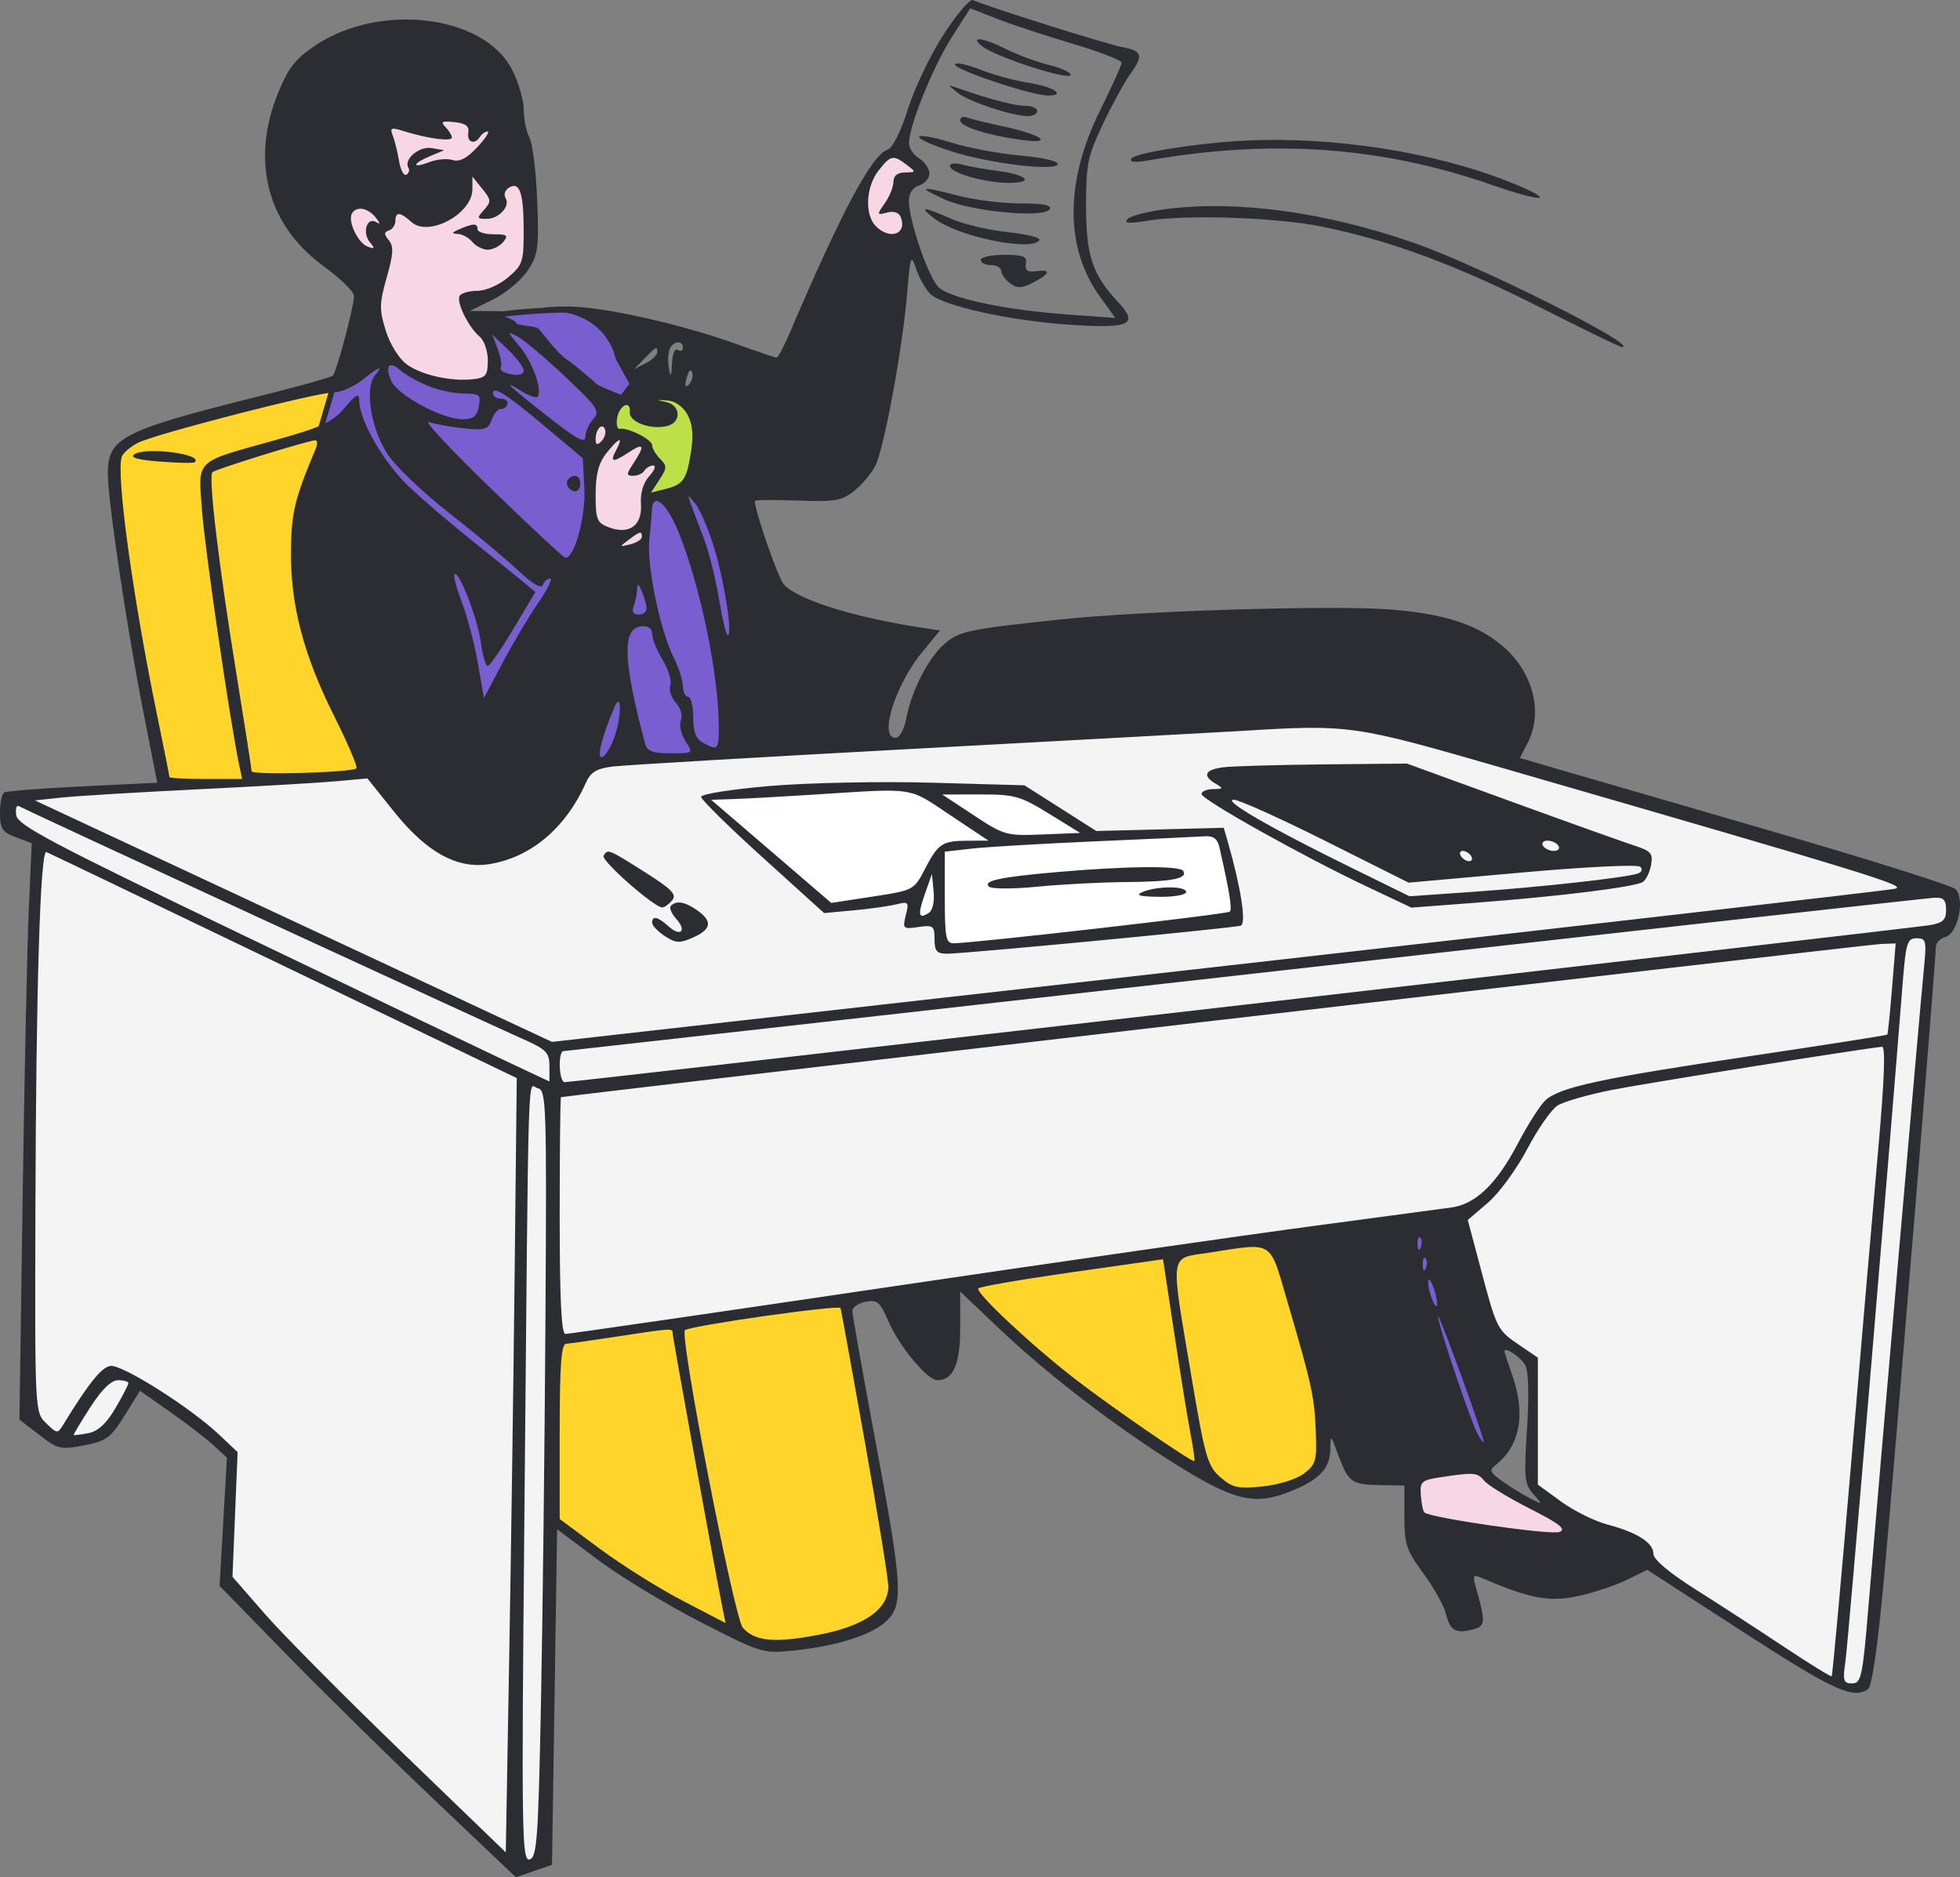
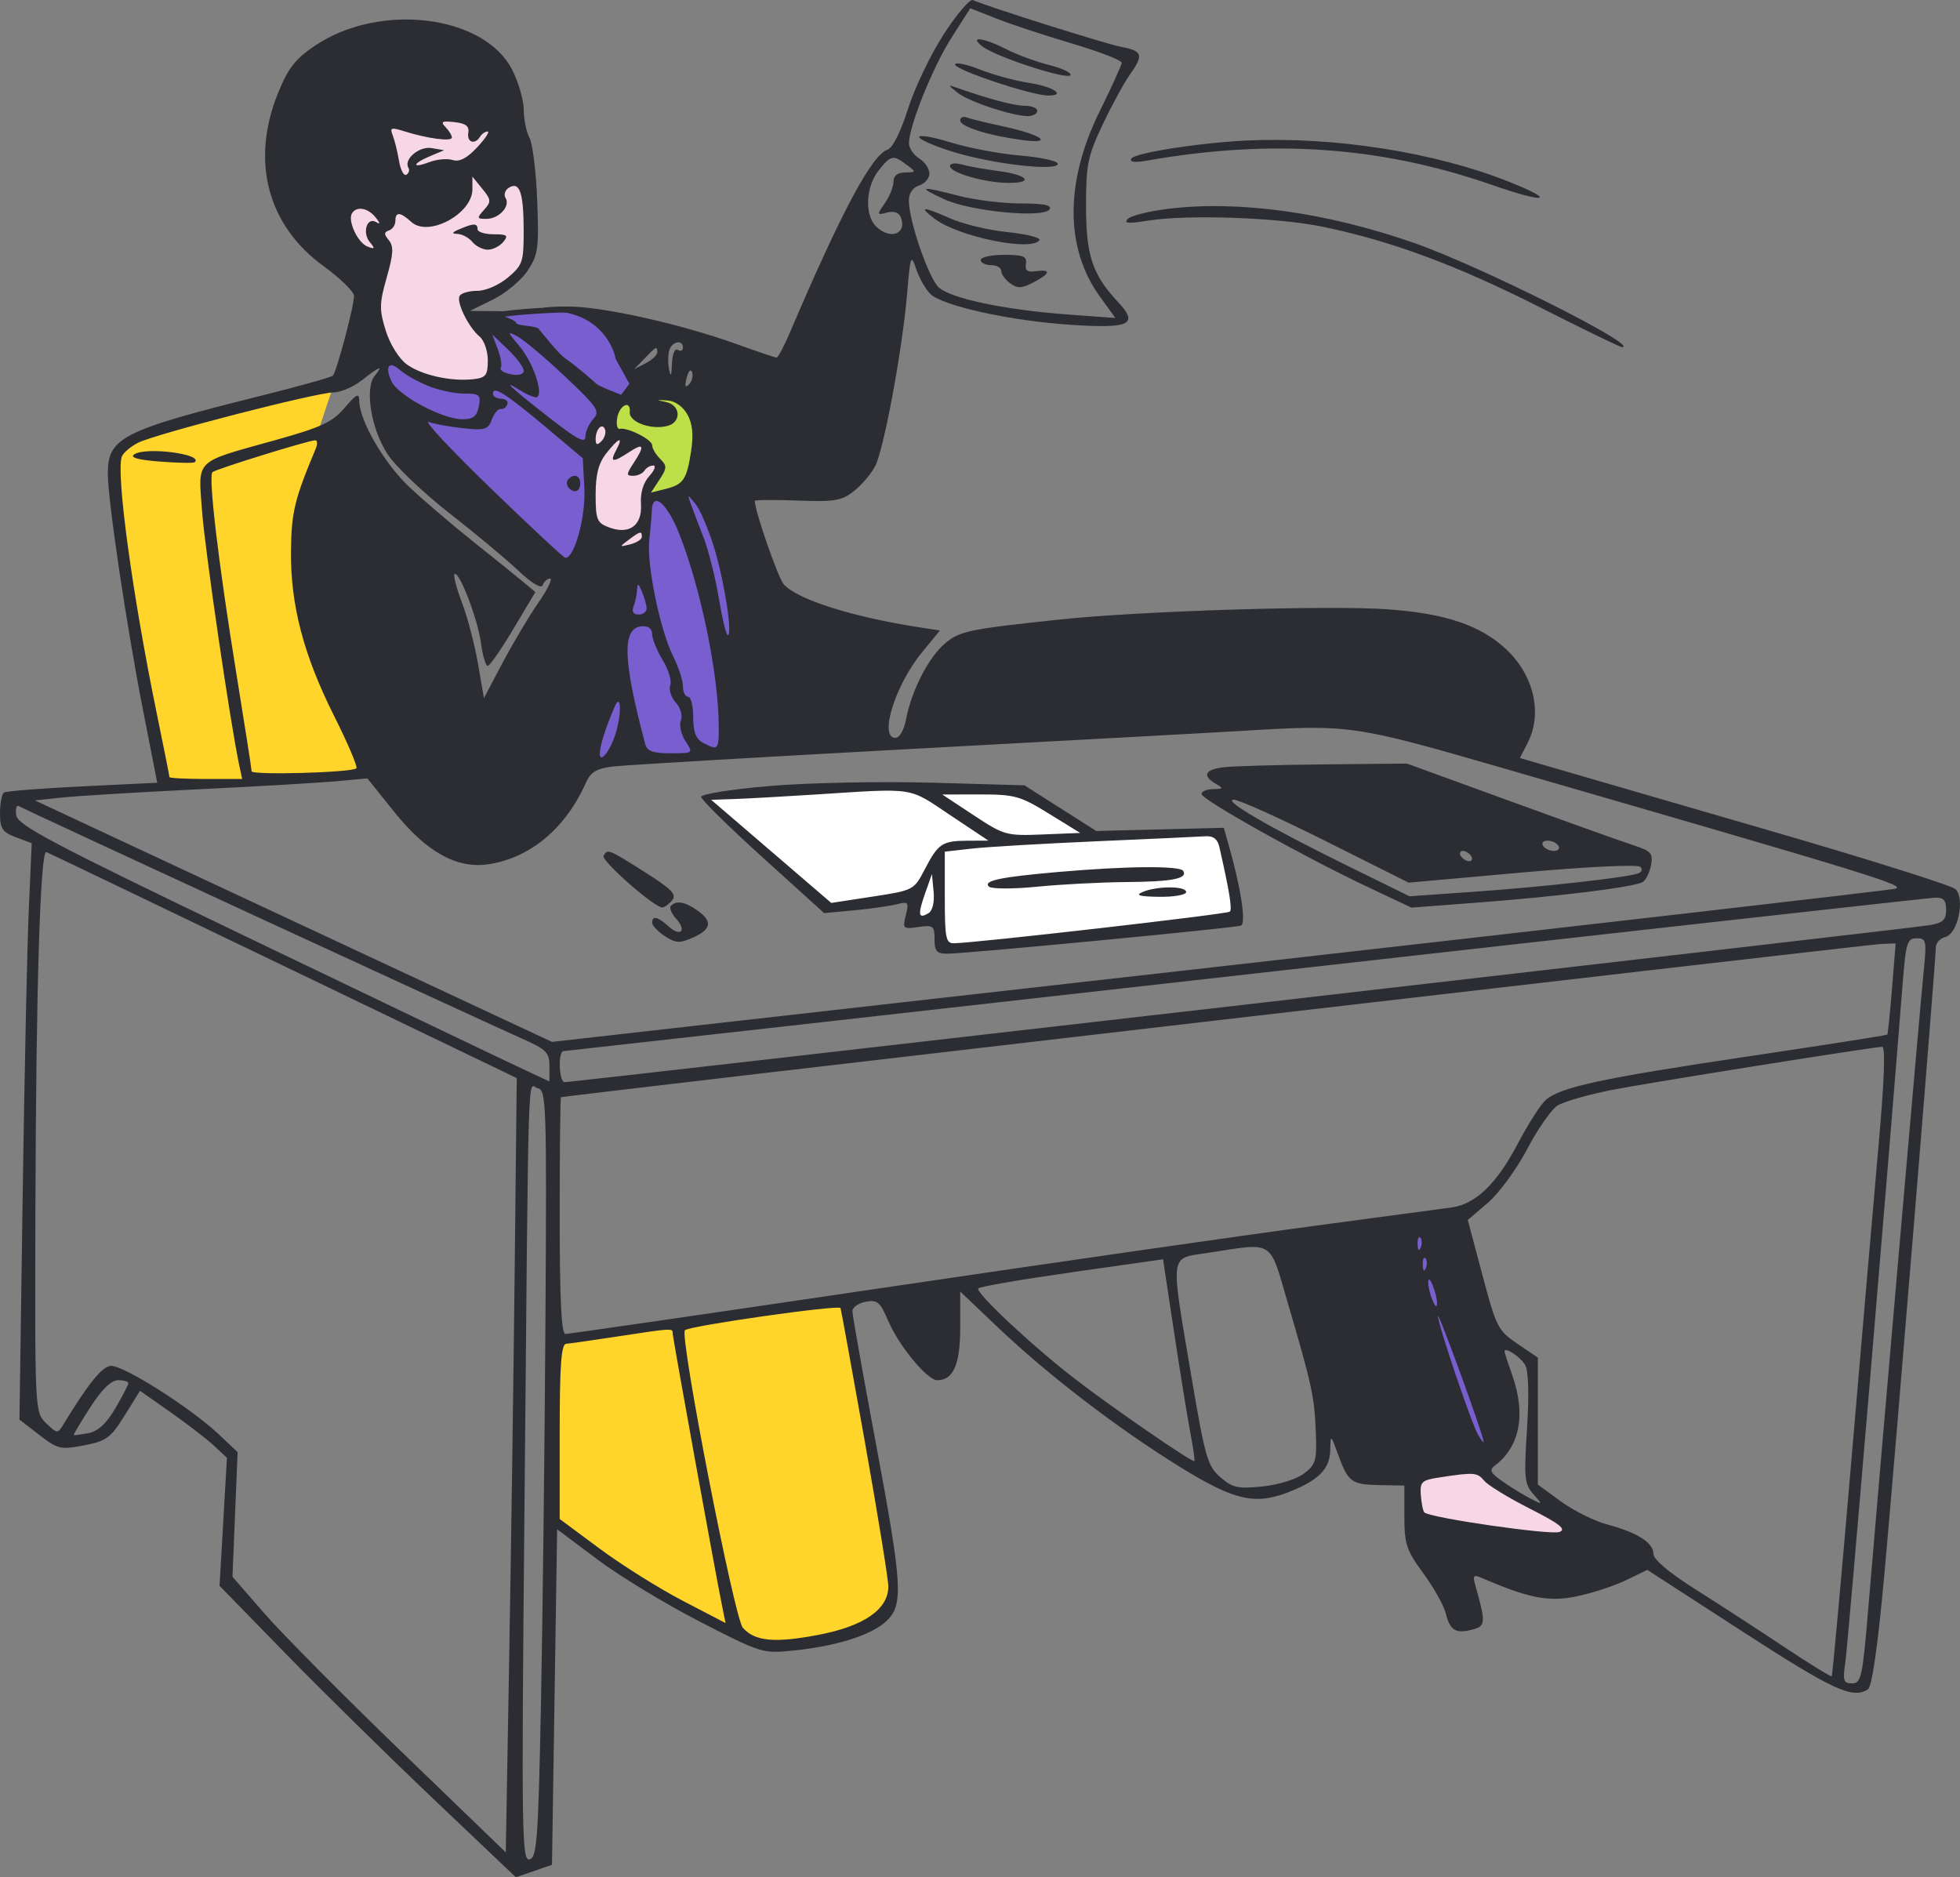
<svg xmlns="http://www.w3.org/2000/svg" width="355" height="340" viewBox="0 0 355 340" fill="none">
  <rect x="0" y="0" width="355" height="340" fill="#808080" stroke="none" />
  <path d="M267.5 264.5L253.5 224L258 221.5L272.5 262.5L267.5 264.5Z" fill="#795ED0" />
-   <path d="M58 78L60.5 69.5L69.5 65V70.5C69.5 70.9 69.833 75.333 70 77.5C76.333 82.833 89.1 93.7 89.5 94.5C89.9 95.3 94.667 99.167 97 101L101.5 104.5C101.167 106 100.3 109.3 99.5 110.5C98.5 112 93.5 123 93.5 123.5C93.5 123.9 89.5 128.333 87.5 130.5L85.5 125.5L83.5 116L80 103L74.5 91L64 75.5L58 78Z" fill="#795ED0" />
  <path d="M111 78L110 75L113 72.5L116 71L121.5 70.5L127 74C127.167 75 127.4 77.3 127 78.5C126.5 80 126.5 85 126 86C125.6 86.8 124.5 88.333 124 89L119.5 90H117L118.5 86.5L119.5 84.5L119 83.5L116.5 80.5L114.5 79.5L111 78Z" fill="#BDDF48" />
  <path d="M101 139L114 103L116.5 101.5L117 99L116.5 94L118 90H122.5L128 86.5L138.5 111.5L135.5 136.5L114.5 137.5L101 139Z" fill="#795ED0" />
  <path d="M71 74L69.5 65.5L70.5 65L75 67.5C76 68 78.1 69 78.5 69C79 69 83 69.5 83.5 70C83.9 70.4 86.667 70.167 88 70C88.5 69.333 89.5 67.9 89.5 67.5C89.5 67.1 89.167 64.667 89 63.5L87 58.5L90 58C91.833 58.667 95.7 60.1 96.5 60.5C97.5 61 101.5 65.5 102.5 66.5C103.5 67.5 108.5 71 109 72.5C109.4 73.7 109.167 75.333 109 76L107 79L106.5 81.5L107 92L105 104.5C100.833 102.333 92.3 97.7 91.5 96.5C90.5 95 78 83.5 76.5 82.5C75.3 81.7 72.333 76.5 71 74Z" fill="#795ED0" />
  <path d="M256 274L256.5 265.5L267.5 265L275 271L283 274.5L285 277L282.5 279.5C279.833 279.667 274.4 280 274 280C273.6 280 266.167 278.667 262.5 278L256 274Z" fill="#F7D7E4" />
-   <path d="M167 30.5L162.5 27L157.5 31.5L156.5 34.5C156.333 36 156 39.1 156 39.5C156 40 157 42.5 157.5 43C157.9 43.4 160.333 44.5 161.5 45L164 43V39.5L162.5 35.5L165 33.5L167 30.5Z" fill="#F7D7E4" />
  <path d="M107 78.5L109 75.5L111.5 78L114.5 79L118 81.5L119.5 85L117.5 88L117 92.5L116.5 98.5C116 99.333 114.9 101 114.5 101C114.1 101 110.333 101.333 108.5 101.5C108 99.833 107 96.3 107 95.5V88C107 87 106.5 82 107 81.5C107.4 81.1 107.167 79.333 107 78.5Z" fill="#F7D7E4" />
  <path d="M67 49L59.5 38C61.667 33.5 66.2 24.2 67 23C67.8 21.8 72.333 18.5 74.5 17L87.5 17.5L94 30.5L96.5 39L95.5 48L91.5 52L84.5 55V56.5L86 57L88.5 59.5L89.5 65.5L88.5 69L83 70L75.5 68L70.5 64L68 60.5L67 49Z" fill="#F7D7E4" />
-   <path d="M182 240.5L174.5 232.5L232.5 224L238.5 239L239.5 260L238.5 266.5L233.5 269L228.5 271L220 268L204 258L182 240.5Z" fill="#FFD52C" />
  <path d="M99.5 275L100.5 242.5L153 235.5L156 254L160 273.5L162 284.5L161.5 290.5L158.5 294L151.5 296L143 298L135 297L127.5 292.5L113 284.5L105 278.5L99.5 275Z" fill="#FFD52C" />
  <path d="M57.5 78.5L60.5 69.5L28.5 77.5L22.5 80L20 83.5L21.5 94.5L29.5 142.5L43.5 142L45 141L67 139.5L54 101.5L58.5 81L57.5 78.5Z" fill="#FFD52C" />
-   <path d="M1.5 149V144.5L38.5 142L67.5 140L89.5 153L105 138L159 135L217.5 131.5L241.5 128.5L304.5 147.5L353.5 161.5L353 168L349.5 169L348.5 192L343 252.5L339 296L337.5 305.5L334 305L331.5 304.5L313.5 293L301 284.5L296.5 280.5L285.5 276L279.5 271L277.5 267.5L278 247.5L275 244.5C274.6 244.1 272.167 243 271 242.5L265 219.5L185.5 230.5L100 243L99 337L93.5 338.5L63 309L41.5 287V263.5L32.5 255.5L24.5 250.5L21 257.5L18.5 260L13 261L9.5 260.5L5.5 256V191.5L7 152.5L1.5 149Z" fill="#F4F4F4" />
  <path d="M150 164.5L128 144.5L150.5 142.5H164.5L177 143L186 143.5L197 151.5L221 150.5L224 163.5V166.5L171.5 172L170 166.5H165.5V162.5L150 164.5Z" fill="white" />
  <path fill-rule="evenodd" clip-rule="evenodd" d="M170.93 6.212C168.568 9.853 165.658 15.928 164.462 19.712C163.156 23.852 161.683 26.794 160.767 27.096C157.922 28.036 152.431 38.295 143.22 59.881C142.074 62.569 140.923 64.767 140.665 64.767C140.406 64.767 137.215 63.69 133.572 62.374C123.292 58.657 108.917 55.458 102.768 55.517C98.017 55.562 97.464 55.735 99.048 56.679C101.852 58.349 112.807 69.457 112.226 70.04C111.947 70.319 110.332 68.961 108.638 67.022C101.504 58.859 97.228 56.409 90.017 56.353L85.098 56.315L89.274 54.259C91.572 53.128 94.398 50.778 95.556 49.036C97.47 46.154 97.628 45.015 97.303 36.386C97.107 31.172 96.477 26.028 95.904 24.957C95.332 23.886 94.863 21.604 94.863 19.888C94.863 18.171 93.921 14.914 92.77 12.649C87.704 2.681 68.749 0.372 57.014 8.293C53.49 10.672 52.183 12.351 50.363 16.837C45.364 29.163 48.426 40.805 58.611 48.204C61.639 50.403 64.119 52.831 64.121 53.599C64.124 55.454 60.964 67.357 60.289 68.032C59.998 68.325 54.16 69.96 47.318 71.667C22.078 77.963 19.531 79.257 19.531 85.778C19.531 90.628 22.912 113.34 25.922 128.7L28.48 141.762L14.975 142.419C7.548 142.78 1.14 143.28 0.736 143.53C0.331 143.78 0 145.463 0 147.268C0 150.083 0.41 150.706 2.872 151.634L5.744 152.717L5.211 164.815C4.917 171.47 4.418 194.957 4.1 217.01L3.524 257.106L7.11 259.876C10.47 262.473 10.979 262.592 15.226 261.772C19.28 260.99 20.053 260.423 22.557 256.392L25.355 251.887L30.853 255.746C33.876 257.868 37.42 260.596 38.727 261.809L41.103 264.014L40.436 275.613L39.767 287.213L51.736 299.486C58.32 306.235 70.397 318.112 78.573 325.879L93.44 340L96.709 338.867L99.978 337.736L100.443 307.353L100.908 276.97L108.244 282.467C112.279 285.491 120.641 290.563 126.827 293.739C137.931 299.437 138.148 299.504 143.811 298.924C151.555 298.13 157.866 296.125 160.541 293.61C163.674 290.665 163.465 287.197 158.57 261.039C156.268 248.738 154.385 238.122 154.385 237.451C154.385 236.779 155.468 236.023 156.792 235.769C158.898 235.366 159.409 235.799 160.885 239.247C162.827 243.782 167.95 249.973 169.76 249.973C172.667 249.973 173.915 247.121 173.915 240.481V233.915L180.74 240.402C189.84 249.052 202.383 258.667 213.685 265.657C223.845 271.94 227.518 272.711 234.131 269.947C239.024 267.901 240.868 265.919 240.942 262.625C241.008 259.75 241.011 259.752 242.362 263.445C244.195 268.455 244.774 268.879 249.912 268.971L254.363 269.052V274.658C254.363 279.651 254.737 280.775 257.782 284.927C259.663 287.492 261.488 290.732 261.838 292.127C262.633 295.296 263.602 295.91 266.613 295.153C269.099 294.529 269.146 293.954 267.256 287.275C266.702 285.318 266.851 285.124 268.396 285.79C276.944 289.47 280.419 290.152 285.454 289.14C288.248 288.579 292.297 287.266 294.45 286.223L298.365 284.326L315.681 295.535C332.03 306.118 335.531 307.735 338.295 305.979C339.059 305.492 340.079 298.444 341.287 285.285C343.191 264.554 350.621 174.017 350.621 171.554C350.621 170.783 351.401 169.947 352.354 169.698C354.624 169.104 355.956 162.76 354.175 161.03C353.499 160.374 338.298 155.587 320.395 150.394C302.492 145.2 285.017 140.125 281.563 139.115L275.282 137.279L276.681 134.574C279.42 129.272 277.85 122.334 272.845 117.634C268.184 113.256 261.87 111.116 251.371 110.356C240.789 109.59 206.619 110.648 192.051 112.193C175.388 113.959 173.833 114.283 171.146 116.546C168.209 119.019 165.076 125.113 164.12 130.214C163.746 132.206 162.938 133.638 162.187 133.638C159.157 133.638 162.102 124.129 166.976 118.176L170.244 114.187L166.732 113.649C154.479 111.77 144.408 108.593 141.964 105.836C140.924 104.665 136.723 92.577 136.712 90.726C136.71 90.525 140.176 90.494 144.412 90.656C151.155 90.915 152.433 90.702 154.664 88.945C156.065 87.842 157.796 85.808 158.511 84.425C160.102 81.346 163.452 63.249 164.301 53.15C164.881 46.241 164.995 45.93 165.932 48.699C166.486 50.337 167.63 52.367 168.474 53.209C170.665 55.397 183.036 58.121 194.009 58.832C204.724 59.526 206.293 58.759 202.489 54.687C197.853 49.726 196.708 46.286 196.705 37.312C196.701 29.801 197.011 28.282 199.702 22.595C201.353 19.107 203.551 15.064 204.585 13.61C207.176 9.969 206.971 9.229 203.179 8.516C200.395 7.994 179.176 1.307 176.198 0.014C175.662 -0.219 173.291 2.57 170.93 6.212ZM194.221 7.902C199.166 9.368 203.19 10.93 203.164 11.375C203.137 11.82 201.351 15.754 199.195 20.118C192.864 32.931 192.872 44.95 199.219 53.718L202.024 57.592L193.273 56.95C182.047 56.125 172.253 54.067 170.048 52.07C168.212 50.408 164.615 39.995 164.615 36.346C164.615 34.998 165.317 33.957 166.475 33.59C167.498 33.265 168.335 32.29 168.335 31.424C168.335 30.558 167.498 29.326 166.475 28.687C165.452 28.047 164.623 26.795 164.635 25.904C164.673 22.747 168.984 12.069 172.341 6.819L175.743 1.495L180.487 3.367C183.096 4.396 189.277 6.437 194.221 7.902ZM177.984 8.446C180.481 10.338 193.331 14.519 193.887 13.619C194.143 13.204 192.418 12.377 190.054 11.781C187.69 11.185 184.155 9.881 182.197 8.882C178.029 6.754 175.39 6.481 177.984 8.446ZM172.985 11.692C172.985 12.668 186.898 17.303 189.829 17.303C193.248 17.303 190.742 15.666 186.304 14.999C183.898 14.639 179.918 13.549 177.458 12.58C174.998 11.609 172.985 11.21 172.985 11.692ZM173.434 16.79C175.391 18.382 183.342 21.026 186.175 21.026C187.105 21.026 187.866 20.607 187.866 20.095C187.866 19.583 186.886 19.164 185.688 19.164C183.767 19.164 179.203 17.963 173.45 15.943C171.598 15.293 171.598 15.295 173.434 16.79ZM173.915 21.813C173.915 22.936 178.91 24.521 185.076 25.354C191.072 26.165 188.706 24.392 181.821 22.916C178.751 22.258 175.718 21.518 175.078 21.273C174.439 21.027 173.915 21.27 173.915 21.813ZM84.824 24.05C84.531 25.799 86.01 26.283 86.958 24.748C87.274 24.236 87.885 23.817 88.316 23.817C88.746 23.817 87.896 25.106 86.427 26.68C84.57 28.669 83.215 29.373 81.991 28.984C81.021 28.676 79.127 28.842 77.78 29.355C74.526 30.593 74.623 29.654 77.89 28.282L80.447 27.208L78.174 26.821C75.907 26.434 73.043 28.883 73.982 30.405C74.23 30.806 74.061 31.364 73.606 31.645C73.151 31.927 72.552 30.804 72.275 29.15C71.997 27.497 71.484 25.418 71.133 24.531C70.578 23.127 70.838 23.026 73.147 23.753C77.425 25.102 81.843 25.689 81.843 24.911C81.843 24.515 81.32 23.655 80.68 23.001C79.742 22.042 80.055 21.872 82.308 22.117C84.364 22.341 85.026 22.85 84.824 24.05ZM166.475 24.809C166.475 25.246 169.245 26.461 172.63 27.507C179.804 29.724 191.586 31.069 191.586 29.672C191.586 29.162 188.521 28.485 184.777 28.169C181.032 27.851 175.382 26.786 172.222 25.803C169.061 24.818 166.475 24.37 166.475 24.809ZM225.997 25.443C217.464 25.827 205.564 27.673 204.921 28.713C204.514 29.373 205.501 29.484 207.95 29.055C230.366 25.123 250.291 26.542 270.208 33.485C280.035 36.912 282.231 36.464 273.196 32.875C259.866 27.582 241.779 24.734 225.997 25.443ZM164.205 29.837C165.964 31.17 165.958 31.204 163.917 31.233C162.543 31.253 161.825 31.831 161.825 32.917C161.825 33.827 161.126 35.57 160.273 36.789C158.775 38.929 158.789 38.989 160.677 38.495C161.916 38.171 162.828 38.49 163.163 39.361C164.33 42.406 161.188 43.522 158.636 40.969C156.581 38.912 156.818 33.83 159.103 30.923C161.334 28.084 161.766 27.992 164.205 29.837ZM172.055 30.076C172.055 31.287 178.459 33.124 182.681 33.124C187.439 33.124 186.085 31.652 180.685 30.954C178.241 30.639 175.299 30.111 174.148 29.782C172.996 29.454 172.055 29.586 172.055 30.076ZM87.669 38.01C86.322 39.508 86.357 39.639 88.095 39.639C90.38 39.639 92.489 37.342 91.569 35.853C91.203 35.261 91.47 34.427 92.161 34C94.112 32.793 94.833 34.844 94.849 41.65C94.862 47.438 94.673 48.01 92.001 50.259C90.38 51.624 87.985 52.669 86.476 52.669C85.011 52.669 83.561 53.075 83.254 53.572C82.584 54.658 84.864 59.306 86.896 60.993C87.697 61.659 88.353 63.59 88.353 65.285C88.353 67.953 88.01 68.407 85.795 68.669C81.735 69.15 76.272 67.93 73.624 65.951C72.235 64.915 70.614 62.289 69.858 59.852C68.683 56.063 68.704 54.964 70.049 50.234C71.256 45.986 71.334 44.611 70.427 43.511C69.525 42.418 69.53 42.047 70.45 41.737C71.09 41.522 71.612 40.752 71.612 40.027C71.612 38.305 72.476 38.36 74.519 40.211C77.609 43.008 85.563 38.733 85.563 34.273V31.987L87.348 34.184C88.98 36.192 89.007 36.522 87.669 38.01ZM171.036 36.092C175.86 38.307 189.089 39.562 190.115 37.901C190.573 37.158 189.024 36.847 184.861 36.847C181.613 36.847 176.546 36.219 173.6 35.451C166.631 33.634 166.017 33.788 171.036 36.092ZM211.693 37.807C208.174 38.231 204.826 39.06 204.253 39.65C203.468 40.458 204.358 40.537 207.861 39.97C215.01 38.813 231.281 39.371 239.517 41.056C251.868 43.585 263.869 48.031 278.913 55.651C286.789 59.641 293.485 62.893 293.793 62.876C297.073 62.703 267.99 48.133 256.093 43.989C240.242 38.467 224.449 36.268 211.693 37.807ZM68.011 39.352C68.892 40.438 68.924 40.709 68.118 40.224C66.461 39.228 65.559 42.135 66.99 43.861C67.966 45.037 67.895 45.166 66.558 44.653C64.791 43.974 62.928 39.969 63.755 38.63C64.585 37.287 66.616 37.632 68.011 39.352ZM169.256 39.6C173.525 42.882 186.932 45.626 188.253 43.488C188.526 43.045 185.948 42.396 182.524 42.045C179.098 41.694 174.452 40.59 172.198 39.593C167.07 37.323 166.297 37.325 169.256 39.6ZM83.237 41.501C81.806 42.116 81.726 42.316 82.891 42.366C83.724 42.401 84.925 43.059 85.563 43.827C86.2 44.595 87.455 45.223 88.353 45.223C89.25 45.223 90.506 44.595 91.143 43.827C92.129 42.637 91.873 42.431 89.396 42.431C87.799 42.431 86.493 42.012 86.493 41.501C86.493 40.408 85.777 40.408 83.237 41.501ZM177.635 47.084C177.635 47.596 178.472 48.015 179.495 48.015C180.518 48.015 181.355 48.493 181.355 49.076C181.355 49.66 182.08 50.667 182.966 51.315C184.276 52.274 185.056 52.245 187.151 51.161C190.268 49.548 190.462 48.726 187.633 49.12C186.074 49.337 185.61 48.996 185.814 47.782C186.041 46.43 185.37 46.154 181.861 46.154C179.537 46.154 177.635 46.573 177.635 47.084ZM102.365 68.213C108.297 73.813 108.736 74.478 107.441 75.91C106.661 76.772 106.023 78.214 106.023 79.114C106.023 80.352 104.497 79.558 99.746 75.849C92.329 70.059 90.618 68.463 94.246 70.72C95.697 71.623 97.097 72.149 97.357 71.888C98.356 70.888 96.456 65.524 94.119 62.743C91.819 60.009 91.797 59.901 93.772 60.959C94.927 61.577 98.794 64.842 102.365 68.213ZM94.863 67.139C94.863 67.801 93.951 68.057 92.549 67.789C91.276 67.546 90.442 67.011 90.695 66.601C90.948 66.19 90.706 64.668 90.155 63.217L89.155 60.579L92.009 63.313C93.579 64.816 94.863 66.538 94.863 67.139ZM123.694 62.961C123.694 63.503 123.275 63.688 122.764 63.371C122.223 63.037 121.781 64.085 121.707 65.876C121.612 68.178 121.477 68.41 121.169 66.793C120.942 65.605 120.986 64.034 121.266 63.303C121.856 61.764 123.694 61.505 123.694 62.961ZM119.044 63.804C119.044 64.297 118.102 65.19 116.951 65.786L114.858 66.87L116.719 64.943C118.896 62.688 119.044 62.616 119.044 63.804ZM77.429 69.851C79.312 70.638 82.273 71.282 84.008 71.282C86.874 71.282 87.124 71.497 86.721 73.609C86.377 75.403 85.704 75.936 83.777 75.936C80.13 75.936 72.063 71.617 70.889 69.037C69.635 66.284 70.49 65.236 72.5 67.057C73.328 67.806 75.546 69.063 77.429 69.851ZM67.888 68.029C66.001 70.304 67.219 77.749 70.219 82.287C71.673 84.484 76.661 89.247 81.305 92.87C85.949 96.493 91.578 101.18 93.815 103.285C96.402 105.721 98.037 106.69 98.31 105.95C98.545 105.311 99.142 104.787 99.635 104.787C100.129 104.787 99.157 106.775 97.474 109.207C95.793 111.638 92.896 116.509 91.036 120.028L87.654 126.429L86.561 120.147C85.961 116.692 84.662 111.743 83.677 109.149C82.692 106.555 82.081 104.238 82.319 104C83.103 103.216 86.495 111.984 87.091 116.335C87.412 118.685 87.971 120.608 88.333 120.608C88.695 120.608 90.786 117.597 92.979 113.918L96.968 107.226L94.663 105.309C93.395 104.253 89.26 100.921 85.473 97.901C81.686 94.883 76.552 90.486 74.062 88.129C69.59 83.897 65.164 76.288 65.073 72.678C65.033 71.087 64.646 71.261 62.405 73.882C60.193 76.468 58.208 77.387 49.73 79.75C35.049 83.844 35.897 83.015 36.596 92.558C37.101 99.468 41.691 130.859 43.316 138.524L43.859 141.083H37.275C33.654 141.083 30.691 140.929 30.691 140.74C30.691 140.55 29.668 135.42 28.418 129.339C23.984 107.759 20.964 85.578 22.069 82.697C22.331 82.012 23.646 80.887 24.991 80.198C28.079 78.615 57.334 71.078 60.452 71.062C61.731 71.056 64.032 70.06 65.567 68.85C68.792 66.306 69.535 66.043 67.888 68.029ZM124.78 69.637C124.09 70.327 123.969 69.963 124.374 68.416C124.703 67.157 125.124 66.735 125.357 67.432C125.58 68.104 125.321 69.095 124.78 69.637ZM99.048 77.518L105.558 82.993L105.843 88.504C106.107 93.601 104.031 101.137 102.394 101.026C102.088 101.005 95.979 95.314 88.818 88.38C81.656 81.444 76.634 76.068 77.657 76.431C78.68 76.795 81.499 77.303 83.922 77.561C87.83 77.978 88.411 77.801 89.083 75.984C89.499 74.858 90.227 73.999 90.701 74.075C91.174 74.151 91.711 73.763 91.894 73.213C92.077 72.663 91.565 72.213 90.755 72.213C89.946 72.213 89.283 71.779 89.283 71.25C89.283 69.792 91.724 71.359 99.048 77.518ZM124.494 75.052C125.412 76.696 125.628 78.701 125.195 81.567C124.398 86.844 123.805 87.737 120.557 88.553L117.904 89.219L119.443 86.87C120.827 84.755 120.838 84.379 119.547 83.087C118.759 82.298 118.114 81.194 118.114 80.633C118.114 79.602 113.646 77.35 112.233 77.669C111.813 77.764 111.603 76.922 111.768 75.799C112.121 73.395 114.266 72.311 114.065 74.637C113.91 76.442 117.928 77.915 120.892 77.139C123.456 76.468 123.298 73.388 120.671 72.823C118.789 72.418 118.809 72.389 120.873 72.526C122.263 72.618 123.689 73.614 124.494 75.052ZM108.917 79.925C108.159 80.686 107.883 80.582 107.883 79.534C107.883 77.684 109.134 76.433 109.596 77.82C109.792 78.408 109.487 79.357 108.917 79.925ZM57.177 81.287C53.359 90.384 52.786 92.745 52.703 99.668C52.586 109.497 54.947 118.56 60.529 129.696C63.004 134.634 64.815 138.889 64.554 139.15C63.78 139.923 45.571 140.432 45.571 139.68C45.571 139.301 44.338 131.399 42.831 122.121C39.591 102.179 37.702 86.292 38.478 85.516C38.998 84.996 55.322 79.924 57.064 79.742C57.502 79.695 57.553 80.391 57.177 81.287ZM111.603 81.52C110.398 83.774 110.943 83.857 113.961 81.878C116.629 80.128 116.847 80.679 114.752 83.879C113.408 85.931 113.402 86.173 114.697 86.173C115.493 86.173 116.402 85.754 116.719 85.242C117.035 84.731 117.752 84.312 118.313 84.312C118.873 84.312 118.555 85.171 117.606 86.221C116.506 87.437 115.957 89.277 116.093 91.293C116.354 95.182 113.966 96.909 110.269 95.503C108.115 94.683 107.883 94.107 107.883 89.579C107.883 85.913 108.402 83.902 109.811 82.111C112.095 79.204 113.001 78.905 111.603 81.52ZM24.317 82.29C23.469 82.866 24.982 83.291 28.968 83.598C32.217 83.847 35.051 83.9 35.264 83.716C36.958 82.25 26.404 80.876 24.317 82.29ZM102.949 86.768C102.205 87.511 103.045 88.965 104.218 88.965C104.7 88.965 105.093 88.337 105.093 87.569C105.093 86.13 103.996 85.72 102.949 86.768ZM129.31 99.072C131.181 105.136 132.732 115.024 131.811 115.024C131.531 115.024 130.797 111.988 130.18 108.277C129.562 104.565 128.323 99.645 127.424 97.341C126.527 95.038 125.494 92.316 125.132 91.292C124.474 89.437 124.477 89.437 125.973 91.279C126.799 92.295 128.3 95.802 129.31 99.072ZM123.013 96.643C126.933 106.53 130.142 122.142 130.185 131.544C130.206 135.823 130.054 135.983 127.352 134.536C126.038 133.832 125.554 132.578 125.554 129.882C125.554 127.853 125.135 126.192 124.624 126.192C124.112 126.192 123.694 125.338 123.694 124.294C123.694 123.249 122.913 120.842 121.958 118.942C119.56 114.172 117.113 102.298 117.601 97.806C117.824 95.759 118.031 93.351 118.06 92.455C118.178 88.885 120.824 91.122 123.013 96.643ZM116.254 97.232C116.254 97.685 115.312 98.292 114.161 98.583C112.14 99.092 112.13 99.064 113.874 97.76C115.979 96.186 116.254 96.125 116.254 97.232ZM117.118 110.138C117.154 110.778 116.511 111.301 115.689 111.301C114.708 111.301 114.389 110.795 114.759 109.829C115.07 109.019 115.353 107.659 115.389 106.804C115.441 105.564 115.615 105.626 116.254 107.113C116.693 108.137 117.082 109.499 117.118 110.138ZM118.117 114.849C118.119 115.713 118.981 117.833 120.033 119.559C121.085 121.286 121.701 123.335 121.402 124.114C121.104 124.893 121.547 126.292 122.389 127.223C123.262 128.189 123.662 129.586 123.321 130.477C122.991 131.336 123.368 133.026 124.159 134.234C125.596 136.428 125.593 136.43 121.452 136.43C118.291 136.43 117.206 136.043 116.876 134.801C112.783 119.429 112.617 113.692 116.258 113.419C117.433 113.329 118.115 113.854 118.117 114.849ZM111.405 133.157C110.747 135.134 109.692 136.922 109.062 137.129C107.999 137.478 108.973 133.52 111.297 128.054C112.536 125.14 112.627 129.482 111.405 133.157ZM272.465 139.187C339.868 158.692 345.517 160.432 343.18 160.971C341.902 161.265 286.658 167.624 220.417 175.102L99.978 188.699L53.15 166.831L6.322 144.963L11.299 144.438C14.036 144.15 25.064 143.483 35.806 142.958C46.548 142.434 57.859 141.774 60.941 141.492L66.545 140.98L71.34 146.967C77.284 154.39 82.809 157.434 88.641 156.502C96.126 155.304 102.45 149.983 106.093 141.818C106.984 139.82 108.012 139.198 111.038 138.823C113.14 138.564 138.504 137.076 167.405 135.517C196.306 133.957 222.044 132.553 224.602 132.396C244.526 131.177 245.031 131.249 272.465 139.187ZM221.579 138.964C218.229 139.38 217.707 140.495 220.184 141.939C221.638 142.786 221.588 142.891 219.719 142.917C218.568 142.931 217.627 143.331 217.627 143.803C217.627 144.813 235.97 155.083 247.562 160.563L255.641 164.384L267.781 163.459C282.558 162.333 296.072 160.647 297.528 159.747C298.121 159.38 298.801 157.996 299.042 156.67C299.423 154.563 299.04 154.118 295.986 153.133C294.066 152.512 284.018 148.919 273.657 145.147L254.82 138.291L239.711 138.44C231.401 138.522 223.241 138.758 221.579 138.964ZM139.504 142.347C132.551 142.935 126.966 143.818 126.987 144.326C127.007 144.829 132.03 149.77 138.147 155.306L149.27 165.37L154.64 164.872C157.595 164.598 161.069 164.108 162.36 163.784C164.54 163.237 164.661 163.378 164.063 165.759C163.451 168.205 163.555 168.303 166.343 167.894C169.031 167.499 169.265 167.675 169.265 170.095C169.265 172.274 169.66 172.726 171.566 172.726C174.894 172.726 223.472 168.085 224.735 167.646C225.763 167.289 224.772 160.802 222.452 152.717L221.651 149.925L210.105 150.214L198.561 150.504L192.051 146.366L185.541 142.228L168.8 141.756C159.565 141.495 146.43 141.761 139.504 142.347ZM172.055 147.598L179.03 152.247L175.31 152.263C170.647 152.284 169.93 152.759 167.496 157.444C165.539 161.208 165.461 161.249 158.042 162.385L150.559 163.532L142.642 156.728C138.287 152.987 133.393 148.784 131.766 147.39L128.809 144.856L132.994 144.713C135.296 144.634 141.783 144.274 147.409 143.915C166.054 142.724 164.363 142.472 172.055 147.598ZM189.991 147.365L195.651 150.855L188.851 151.131C182.269 151.398 181.868 151.286 176.356 147.649L170.66 143.892L177.495 143.884C183.775 143.876 184.791 144.159 189.991 147.365ZM240.112 152.333L255.135 159.861L275.674 158.021C287.124 156.995 296.592 156.533 297.067 156.977C297.573 157.45 297.384 157.954 296.602 158.217C294.368 158.968 279.136 160.659 266.918 161.513L255.293 162.326L244.132 156.841C229.989 149.892 221.34 144.87 223.45 144.834C224.352 144.819 231.849 148.194 240.112 152.333ZM46.966 166.229C70.496 177.093 91.945 186.954 94.63 188.144C98.95 190.057 99.513 190.628 99.513 193.089V195.872L91.84 192.263C87.621 190.277 65.962 179.905 43.711 169.213C9.373 152.713 3.208 149.452 2.944 147.652C2.773 146.485 2.983 145.743 3.409 146.004C3.836 146.264 23.437 155.365 46.966 166.229ZM220.857 153.415C222.678 161.432 223.204 164.664 222.759 165.109C222.306 165.562 176.847 170.771 172.753 170.838C171.322 170.862 171.125 169.859 171.125 162.556V154.247L176.008 153.692C178.693 153.388 188.842 152.792 198.561 152.369C208.28 151.947 217.165 151.538 218.306 151.461C219.759 151.362 220.524 151.949 220.857 153.415ZM282.264 153.182C282.58 153.694 282.211 154.113 281.443 154.113C280.676 154.113 279.79 153.694 279.473 153.182C279.157 152.67 279.526 152.251 280.294 152.251C281.061 152.251 281.947 152.67 282.264 153.182ZM51.339 174.917L93.597 195.256L93.212 230.758C92.999 250.283 92.552 281.835 92.217 300.872L91.608 335.486L72.715 317.25C62.324 307.221 51.187 295.99 47.965 292.294L42.108 285.573L42.572 274.286L43.037 262.997L39.622 259.775C34.429 254.874 22.092 247.084 19.996 247.382C18.393 247.61 16.001 250.588 11.48 257.986C10.437 259.694 10.347 259.687 8.357 257.757C6.309 255.769 6.308 255.753 6.415 218.668C6.531 178.867 7.301 153.888 8.4 154.315C8.775 154.459 28.098 163.73 51.339 174.917ZM109.317 154.979C108.798 155.819 118.473 164.35 119.945 164.35C120.347 164.35 121.158 163.768 121.749 163.056C122.617 162.009 121.664 161.03 116.771 157.938C110.14 153.747 110.091 153.727 109.317 154.979ZM266.453 155.043C266.769 155.555 266.609 155.974 266.098 155.974C265.586 155.974 264.909 155.555 264.593 155.043C264.277 154.531 264.437 154.113 264.948 154.113C265.46 154.113 266.137 154.531 266.453 155.043ZM191.586 157.933C181.116 158.848 177.993 159.513 179.128 160.586C179.586 161.017 183.518 161.02 187.866 160.592C192.214 160.164 199.399 159.788 203.832 159.755C212.27 159.694 215.174 159.135 214.311 157.738C213.707 156.76 204.046 156.844 191.586 157.933ZM168.198 165.365C166.335 166.518 166.183 165.709 167.54 161.853L168.79 158.301L169.097 161.46C169.279 163.341 168.915 164.922 168.198 165.365ZM206.931 161.558C205.565 162.145 206.368 162.375 209.954 162.424C212.639 162.459 214.837 162.07 214.837 161.558C214.837 160.438 209.535 160.438 206.931 161.558ZM352.481 164.774C352.481 166.626 351.909 167.154 349.458 167.568C346.21 168.117 103.805 195.993 102.285 195.993C101.232 195.993 101.021 190.429 102.071 190.37C102.454 190.349 158.012 184.111 225.532 176.508C293.052 168.906 349.237 162.641 350.388 162.587C352.017 162.51 352.481 162.995 352.481 164.774ZM121.521 164.042C121.18 164.385 121.596 165.433 122.446 166.374C124.458 168.599 123.291 169.769 121.068 167.757C119.137 166.008 118.114 165.787 118.114 167.121C118.114 167.621 119.148 168.708 120.413 169.537C122.399 170.84 123.093 170.875 125.528 169.796C128.872 168.316 129.095 166.844 126.276 164.868C124.058 163.313 122.517 163.045 121.521 164.042ZM348.433 175.751C347.803 182.022 340.276 268.602 338.4 291.155C337.357 303.701 337.104 304.883 335.464 304.883C333.881 304.883 333.738 304.415 334.248 300.927C334.712 297.758 341.733 214.575 344.617 178.078C345.197 170.74 345.447 169.934 347.139 169.934C348.885 169.934 348.976 170.343 348.433 175.751ZM342.687 179.008C342.324 183.488 341.939 187.255 341.833 187.381C341.726 187.506 330.508 189.264 316.903 191.289C290.006 195.29 282.533 196.901 279.927 199.261C278.993 200.107 276.724 203.664 274.886 207.166C271.086 214.402 267.288 218.062 262.939 218.683C261.29 218.918 250.108 220.417 238.087 222.014C226.067 223.611 190.859 228.67 159.847 233.257C128.835 237.844 102.991 241.596 102.417 241.596C101.675 241.596 101.373 235.4 101.373 220.191C101.373 208.418 101.477 198.755 101.606 198.716C102.533 198.444 338.637 171.035 340.707 170.961L343.348 170.865L342.687 179.008ZM340.253 207.394C339.378 217.248 337.168 242.865 335.34 264.322C333.513 285.779 331.903 303.448 331.763 303.589C331.623 303.729 327.752 301.344 323.162 298.289C318.571 295.234 311.362 290.553 307.142 287.887C302.321 284.841 299.469 282.437 299.469 281.418C299.469 279.403 296.552 277.55 291.099 276.1C288.797 275.489 285.03 273.616 282.729 271.937L278.543 268.885V257.387V245.889L275.29 243.679C271.178 240.887 271.116 240.768 268.242 229.962L265.847 220.956L269.497 217.829C271.505 216.109 274.703 211.74 276.603 208.122C278.503 204.502 280.974 200.955 282.091 200.237C283.209 199.52 287.681 198.235 292.029 197.384C298.277 196.159 336.658 190.029 340.884 189.58C341.518 189.513 341.304 195.549 340.253 207.394ZM98.794 238.819C98.655 261.589 98.291 292.853 97.984 308.294C97.491 333.16 97.255 336.413 95.913 336.765C94.52 337.13 94.443 332.207 94.969 275.652C95.78 188.223 95.514 196.733 97.421 197.103C98.946 197.399 99.032 200.016 98.794 238.819ZM257.323 225.95C257.026 226.692 256.806 226.471 256.761 225.387C256.721 224.406 256.941 223.857 257.25 224.166C257.558 224.475 257.592 225.278 257.323 225.95ZM233.192 235.78C237.605 250.812 238.067 252.923 238.32 259.248C238.531 264.537 238.335 265.234 236.172 266.877C234.816 267.906 231.593 268.911 228.681 269.212C224.21 269.673 223.251 269.463 221.031 267.535C218.707 265.515 218.26 263.952 215.745 249.042C211.945 226.514 211.742 227.988 218.789 226.906C230.906 225.043 229.849 224.393 233.192 235.78ZM215.642 259.744C216.138 262.303 216.442 264.498 216.318 264.622C215.993 264.947 201.217 254.779 194.752 249.78C186.813 243.644 176.534 234.013 177.202 233.336C177.516 233.017 185.171 231.701 194.212 230.413L210.651 228.07L212.697 241.581C213.821 249.011 215.146 257.185 215.642 259.744ZM258.253 229.673C257.956 230.414 257.736 230.194 257.691 229.11C257.651 228.129 257.871 227.58 258.18 227.888C258.488 228.197 258.522 229.001 258.253 229.673ZM260.277 236.012C260.277 236.892 259.982 236.721 259.478 235.547C259.038 234.523 258.679 233.057 258.679 232.29C258.679 231.41 258.974 231.581 259.478 232.755C259.918 233.779 260.277 235.245 260.277 236.012ZM156.658 261.202C158.988 274.289 160.895 286.042 160.895 287.32C160.895 291.462 156.518 294.505 148.29 296.08C140.316 297.607 136.773 297.283 134.555 294.825C132.992 293.094 123.034 241.945 124.06 240.92C124.856 240.123 152.007 236.255 152.24 236.906C152.34 237.182 154.328 248.116 156.658 261.202ZM268.735 261.141C268.728 261.397 268.278 260.842 267.736 259.909C266.5 257.783 260.39 239.717 260.457 238.389C260.505 237.46 268.763 260.16 268.735 261.141ZM121.834 241.461C121.834 242.222 129.459 284.294 130.778 290.81L131.415 293.955L123.635 289.905C119.357 287.677 112.598 283.437 108.614 280.482L101.373 275.108V259.283C101.373 247.287 101.654 243.438 102.536 243.377C103.175 243.331 107.256 242.751 111.603 242.088C121.823 240.527 121.834 240.526 121.834 241.461ZM276.274 247.285C276.85 248.362 276.966 252.779 276.576 258.816C276.005 267.636 276.118 268.797 277.708 270.59C279.473 272.579 279.473 272.579 277.148 271.382C275.87 270.723 273.616 269.336 272.14 268.301C269.917 266.742 269.685 266.246 270.788 265.409C275.3 261.983 276.404 256.165 273.893 249.042C273.126 246.866 272.498 244.941 272.498 244.766C272.498 243.81 275.479 245.799 276.274 247.285ZM23.251 250.505C23.251 250.797 22.191 252.846 20.898 255.055C19.279 257.819 17.755 259.224 16.015 259.56C14.624 259.827 13.425 259.978 13.351 259.895C13.278 259.813 14.634 257.546 16.366 254.859C18.445 251.631 20.148 249.973 21.382 249.973C22.41 249.973 23.251 250.212 23.251 250.505ZM268.844 268.2C269.517 269.012 273.23 271.278 277.095 273.237C282.49 275.971 283.739 276.952 282.468 277.456C280.915 278.073 258.969 274.902 257.987 273.919C257.738 273.67 257.449 272.263 257.343 270.794C257.169 268.346 257.466 268.073 260.873 267.555C267.018 266.62 267.571 266.665 268.844 268.2Z" fill="#2B2D32" />
-   <path d="M60.5 69.5L58 78" stroke="#2B2D32" />
  <path d="M104 57.001C98.8 55.401 92.833 56.334 90.5 57.001C91.5 57.334 93.5 58.1 93.5 58.5C93.5 59 97 59 97.5 59.5C98 60 101 64 102.5 65C104 66 107.5 69 108 69.5C108.4 69.9 111.167 71 112.5 71.5L114 69.5L111.5 65C111.167 63 109.2 58.601 104 57.001Z" fill="#795ED0" />
  <path d="M90.5 57C91.833 56.666 98.6 56.1 103 56.1" stroke="#2B2D32" />
</svg>